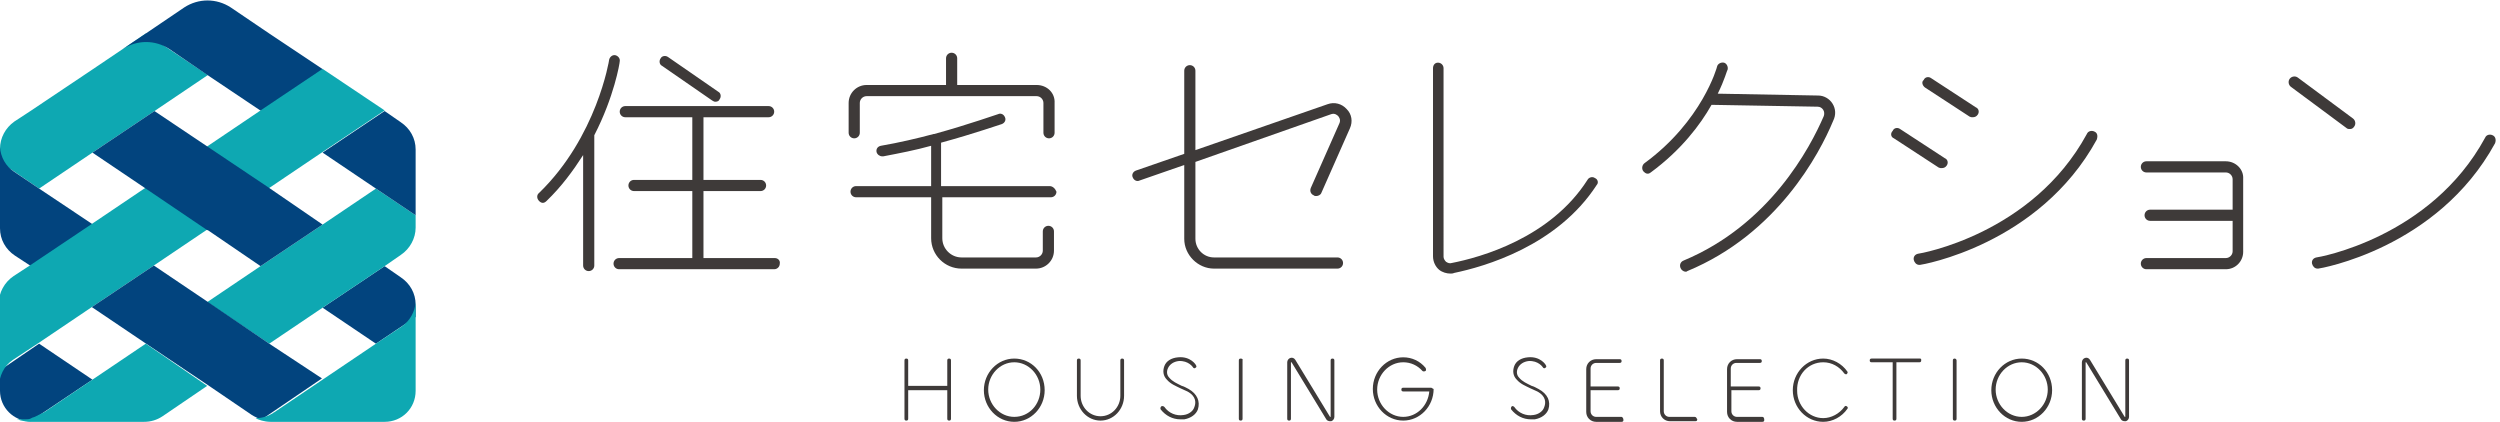
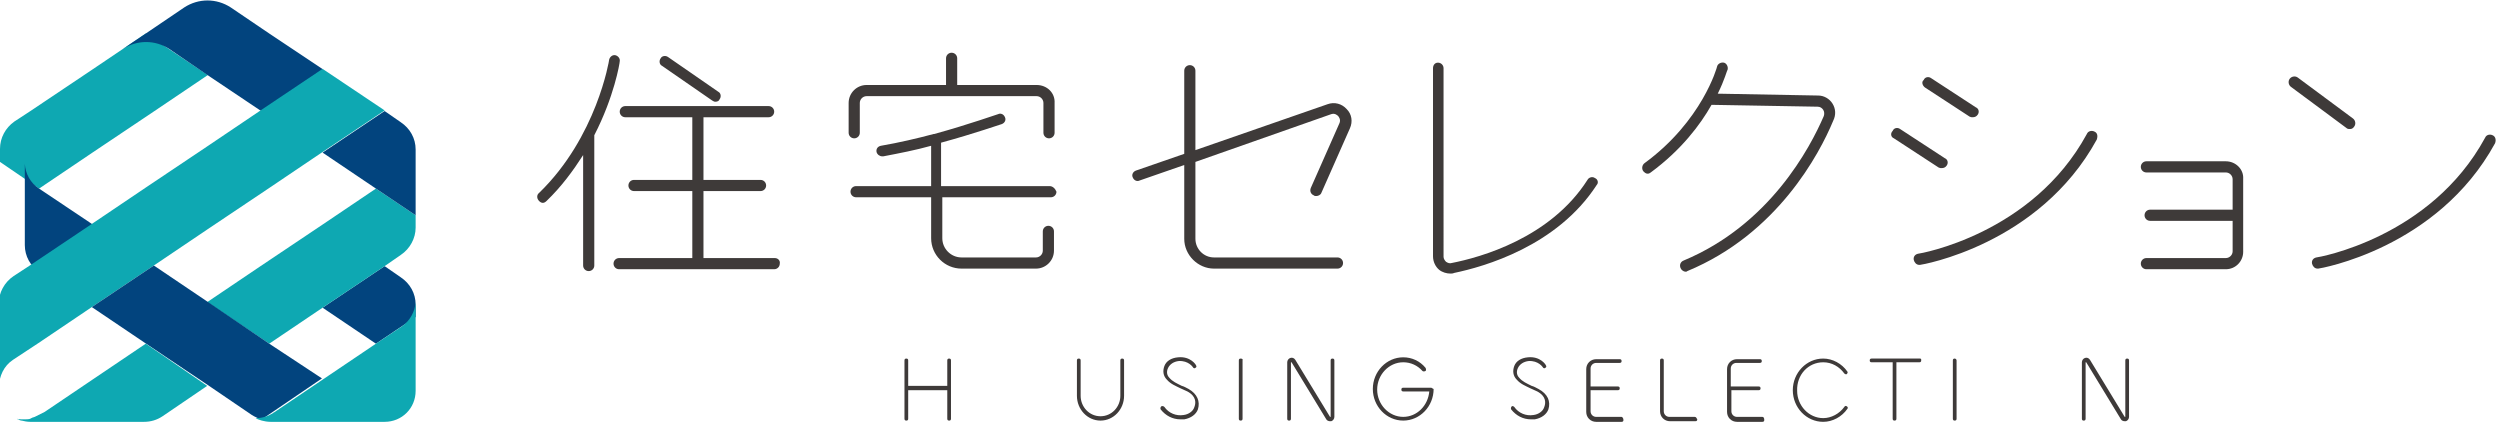
<svg xmlns="http://www.w3.org/2000/svg" version="1.1" id="レイヤー_1" x="0px" y="0px" width="403px" height="68px" viewBox="0 0 403 68" style="enable-background:new 0 0 403 68;" xml:space="preserve">
  <style type="text/css">
	.st0{fill:#3E3A39;}
	.st1{fill:#02447E;}
	.st2{fill:none;}
	.st3{fill:#0EA8B2;}
</style>
  <g>
    <g>
      <g>
        <path class="st0" d="M99.9,9.9c0.1-0.5-0.3-0.9-0.7-1c-0.5-0.1-0.9,0.3-1,0.7c0,0.1-2,12.5-11.3,21.5c-0.4,0.3-0.4,0.9,0,1.3     c0.2,0.2,0.4,0.3,0.6,0.3c0.2,0,0.4-0.1,0.6-0.3c2.4-2.3,4.3-4.9,5.9-7.4v17.8c0,0.5,0.4,0.9,0.9,0.9c0.5,0,0.9-0.4,0.9-0.9v-21     C99,15.6,99.9,10.2,99.9,9.9z" />
        <path class="st0" d="M124.9,41.6h-11.5V30.8h9.2c0.5,0,0.9-0.4,0.9-0.9c0-0.5-0.4-0.9-0.9-0.9h-9.2V18.9h10.5     c0.5,0,0.9-0.4,0.9-0.9c0-0.5-0.4-0.9-0.9-0.9h-23.1c-0.5,0-0.9,0.4-0.9,0.9c0,0.5,0.4,0.9,0.9,0.9h10.8V29h-9.4     c-0.5,0-0.9,0.4-0.9,0.9c0,0.5,0.4,0.9,0.9,0.9h9.4v10.8H99.8c-0.5,0-0.9,0.4-0.9,0.9c0,0.5,0.4,0.9,0.9,0.9h12.6c0,0,0,0,0,0     c0,0,0,0,0,0h12.4c0.5,0,0.9-0.4,0.9-0.9C125.8,42,125.4,41.6,124.9,41.6z" />
        <path class="st0" d="M167.1,13.7h-12.8V9.4c0-0.5-0.4-0.9-0.9-0.9c-0.5,0-0.9,0.4-0.9,0.9v4.3h-12.8c-1.6,0-2.9,1.3-2.9,2.9v4.8     c0,0.5,0.4,0.9,0.9,0.9s0.9-0.4,0.9-0.9v-4.8c0-0.6,0.5-1.1,1.1-1.1h27.4c0.6,0,1.1,0.5,1.1,1.1v4.8c0,0.5,0.4,0.9,0.9,0.9     s0.9-0.4,0.9-0.9v-4.8C170.1,15,168.8,13.7,167.1,13.7z" />
        <path class="st0" d="M169.2,30h-17.5V23c5.5-1.5,9.7-3,9.8-3c0.5-0.2,0.7-0.7,0.5-1.1c-0.2-0.5-0.7-0.7-1.1-0.5     c-0.1,0-4.5,1.6-10.3,3.2c0,0,0,0-0.1,0c-2.6,0.7-5.6,1.4-8.5,1.9c-0.5,0.1-0.8,0.5-0.7,1c0.1,0.4,0.5,0.7,0.9,0.7     c0.1,0,0.1,0,0.2,0c2.6-0.5,5.2-1,7.7-1.7V30h-12.1c-0.5,0-0.9,0.4-0.9,0.9c0,0.5,0.4,0.9,0.9,0.9h12.1v6.6     c0,2.7,2.2,4.9,4.9,4.9h12c1.6,0,2.9-1.3,2.9-2.9v-3.1c0-0.5-0.4-0.9-0.9-0.9c-0.5,0-0.9,0.4-0.9,0.9v3.1c0,0.6-0.5,1.1-1.1,1.1     h-12c-1.7,0-3.1-1.4-3.1-3.1v-6.6h17.5c0.5,0,0.9-0.4,0.9-0.9C170.1,30.4,169.7,30,169.2,30z" />
        <path class="st0" d="M114.8,16.2c0.2,0.1,0.3,0.2,0.5,0.2c0.3,0,0.6-0.1,0.7-0.4c0.3-0.4,0.2-1-0.2-1.2l-8.1-5.6     c-0.4-0.3-1-0.2-1.2,0.2c-0.3,0.4-0.2,1,0.2,1.2L114.8,16.2z" />
        <path class="st0" d="M214,16.8l-21.3,7.4V11.4c0-0.5-0.4-0.9-0.9-0.9c-0.5,0-0.9,0.4-0.9,0.9v13.4l-7.8,2.7     c-0.5,0.2-0.7,0.7-0.5,1.1c0.2,0.5,0.7,0.7,1.1,0.5l7.2-2.5v11.9c0,2.6,2.2,4.8,4.8,4.8h19.9c0.5,0,0.9-0.4,0.9-0.9     c0-0.5-0.4-0.9-0.9-0.9h-19.9c-1.7,0-3-1.4-3-3V26.1l21.9-7.7c0.6-0.2,1,0.2,1.1,0.3c0.1,0.1,0.5,0.6,0.2,1.2l-4.6,10.4     c-0.2,0.5,0,1,0.5,1.2c0.1,0.1,0.2,0.1,0.4,0.1c0.3,0,0.7-0.2,0.8-0.5l4.6-10.4c0.5-1.1,0.3-2.3-0.5-3.1     C216.3,16.7,215.1,16.4,214,16.8z" />
        <path class="st0" d="M257.1,28.7c-0.4-0.3-1-0.1-1.2,0.3c-6,9.4-17.3,12.5-21.9,13.4c-0.3,0.1-0.6,0-0.9-0.2     c-0.2-0.2-0.4-0.5-0.4-0.8V11c0-0.5-0.4-0.9-0.9-0.9S231,10.5,231,11v30.3c0,0.9,0.4,1.7,1,2.2c0.5,0.4,1.2,0.6,1.8,0.6     c0.2,0,0.4,0,0.6-0.1c4.8-1,16.6-4.3,23-14.2C257.7,29.5,257.6,28.9,257.1,28.7z" />
        <path class="st0" d="M310.3,14.1l7.2,4.7c0.2,0.1,0.3,0.1,0.5,0.1c0.3,0,0.6-0.1,0.8-0.4c0.3-0.4,0.2-1-0.3-1.2l-7.2-4.7     c-0.4-0.3-1-0.2-1.2,0.3C309.7,13.2,309.9,13.8,310.3,14.1z" />
        <path class="st0" d="M378.8,20.8c0.3,0,0.5-0.1,0.7-0.4c0.3-0.4,0.2-1-0.2-1.3l-8.9-6.6c-0.4-0.3-1-0.2-1.3,0.2     c-0.3,0.4-0.2,1,0.2,1.3l8.9,6.6C378.4,20.8,378.6,20.8,378.8,20.8z" />
        <path class="st0" d="M305.3,22.3l7.2,4.7c0.2,0.1,0.3,0.1,0.5,0.1c0.3,0,0.6-0.1,0.8-0.4c0.3-0.4,0.2-1-0.3-1.2l-7.2-4.7     c-0.4-0.3-1-0.2-1.2,0.3C304.7,21.5,304.8,22.1,305.3,22.3z" />
        <path class="st0" d="M337.6,21.2c-0.4-0.2-1-0.1-1.2,0.4c-8.8,16.2-27,19.3-27.2,19.3c-0.5,0.1-0.8,0.5-0.7,1     c0.1,0.4,0.4,0.8,0.9,0.8c0,0,0.1,0,0.1,0c0.2,0,19.2-3.2,28.5-20.2C338.2,21.9,338.1,21.4,337.6,21.2z" />
        <path class="st0" d="M358.8,26H346c-0.5,0-0.9,0.4-0.9,0.9c0,0.5,0.4,0.9,0.9,0.9h12.8c0.6,0,1.1,0.5,1.1,1.1v4.9h-13.3     c-0.5,0-0.9,0.4-0.9,0.9c0,0.5,0.4,0.9,0.9,0.9h13.3v4.9c0,0.6-0.5,1.1-1.1,1.1H346c-0.5,0-0.9,0.4-0.9,0.9s0.4,0.9,0.9,0.9h12.8     c1.6,0,2.8-1.3,2.8-2.8V28.8C361.7,27.3,360.4,26,358.8,26z" />
        <path class="st0" d="M401.8,21.8c-0.4-0.2-1-0.1-1.2,0.4c-8.8,16.2-27,19.3-27.2,19.3c-0.5,0.1-0.8,0.5-0.7,1     c0.1,0.4,0.4,0.8,0.9,0.8c0,0,0.1,0,0.1,0c0.2,0,19.2-3.2,28.5-20.2C402.4,22.6,402.3,22,401.8,21.8z" />
        <path class="st0" d="M295.4,16.7c-0.5-0.8-1.4-1.3-2.3-1.3l-16.2-0.3c1.1-2.2,1.5-3.8,1.6-3.9c0.1-0.5-0.2-1-0.6-1.1     c-0.5-0.1-1,0.2-1.1,0.6c0,0.1-2.4,8.8-11.7,15.6c-0.4,0.3-0.5,0.9-0.2,1.3c0.2,0.2,0.4,0.4,0.7,0.4c0.2,0,0.4-0.1,0.5-0.2     c4.9-3.6,8-7.7,9.8-10.9l17.1,0.3c0.4,0,0.7,0.2,0.9,0.5c0.2,0.3,0.2,0.7,0.1,1c-2.2,5.1-8.7,17.5-22.6,23.3     c-0.5,0.2-0.7,0.7-0.5,1.2c0.1,0.3,0.5,0.6,0.8,0.6c0.1,0,0.2,0,0.3-0.1c14.5-6,21.3-18.9,23.5-24.2     C296,18.5,295.9,17.5,295.4,16.7z" />
      </g>
      <g>
        <path class="st0" d="M153,57.8c-0.2,0-0.3,0.1-0.3,0.3v4.1h-6.3v-4.1c0-0.2-0.1-0.3-0.3-0.3c-0.2,0-0.3,0.1-0.3,0.3v9.4     c0,0.2,0.1,0.3,0.3,0.3c0.2,0,0.3-0.1,0.3-0.3v-4.6h6.3v4.6c0,0.2,0.1,0.3,0.3,0.3s0.3-0.1,0.3-0.3v-9.4     C153.3,57.9,153.2,57.8,153,57.8z" />
-         <path class="st0" d="M163.5,57.8c-2.7,0-4.9,2.3-4.9,5.1c0,2.8,2.2,5.1,4.9,5.1c2.7,0,4.9-2.3,4.9-5.1     C168.4,60,166.2,57.8,163.5,57.8z M163.5,67.2c-2.3,0-4.2-2-4.2-4.4s1.9-4.4,4.2-4.4c2.3,0,4.2,2,4.2,4.4S165.9,67.2,163.5,67.2z     " />
        <path class="st0" d="M230.7,62.5h-4.5c-0.2,0-0.3,0.1-0.3,0.3s0.1,0.3,0.3,0.3h4.2c-0.2,2.3-2,4.1-4.2,4.1c-2.3,0-4.2-2-4.2-4.4     c0-2.4,1.9-4.4,4.2-4.4c1.2,0,2.3,0.5,3.1,1.4c0.1,0.1,0.3,0.1,0.5,0c0.1-0.1,0.1-0.3,0-0.5c-0.9-1.1-2.2-1.7-3.6-1.7     c-2.7,0-4.9,2.3-4.9,5.1c0,2.8,2.2,5.1,4.9,5.1c2.7,0,4.9-2.3,4.9-5.1C231,62.7,230.8,62.5,230.7,62.5z" />
-         <path class="st0" d="M325.9,57.8c-2.7,0-4.9,2.3-4.9,5.1c0,2.8,2.2,5.1,4.9,5.1c2.7,0,4.9-2.3,4.9-5.1     C330.8,60,328.6,57.8,325.9,57.8z M325.9,67.2c-2.3,0-4.2-2-4.2-4.4s1.9-4.4,4.2-4.4s4.2,2,4.2,4.4S328.2,67.2,325.9,67.2z" />
        <path class="st0" d="M180.9,57.8c-0.2,0-0.3,0.1-0.3,0.3v5.7c0,1.8-1.4,3.3-3.2,3.3c-1.8,0-3.2-1.5-3.2-3.3v-5.7     c0-0.2-0.1-0.3-0.3-0.3s-0.3,0.1-0.3,0.3v5.7c0,2.2,1.7,4,3.8,4c2.1,0,3.8-1.8,3.8-4v-5.7C181.2,57.9,181.1,57.8,180.9,57.8z" />
        <path class="st0" d="M200,57.8c-0.2,0-0.3,0.1-0.3,0.3v9.4c0,0.2,0.1,0.3,0.3,0.3c0.2,0,0.3-0.1,0.3-0.3v-9.4     C200.4,57.9,200.2,57.8,200,57.8z" />
        <path class="st0" d="M214.8,57.8c-0.2,0-0.3,0.1-0.3,0.3v9.1l-0.1,0l-5.6-9.2c-0.2-0.3-0.5-0.4-0.8-0.3c-0.3,0.1-0.5,0.4-0.5,0.7     v9.1c0,0.2,0.1,0.3,0.3,0.3c0.2,0,0.3-0.1,0.3-0.3v-9.1l0.1,0l5.6,9.2c0.1,0.2,0.4,0.3,0.6,0.3c0.1,0,0.1,0,0.2,0     c0.3-0.1,0.5-0.4,0.5-0.7v-9.1C215.1,57.9,215,57.8,214.8,57.8z" />
        <path class="st0" d="M261.4,67.2h-4.1c-0.5,0-0.9-0.4-0.9-0.9v-3.4h4.4c0.2,0,0.3-0.1,0.3-0.3s-0.1-0.3-0.3-0.3h-4.4v-2.9     c0-0.5,0.4-0.9,0.9-0.9h3.8c0.2,0,0.3-0.1,0.3-0.3s-0.1-0.3-0.3-0.3h-3.8c-0.9,0-1.6,0.7-1.6,1.6v6.9c0,0.9,0.7,1.6,1.6,1.6h4.1     c0.2,0,0.3-0.1,0.3-0.3C261.7,67.4,261.5,67.2,261.4,67.2z" />
        <path class="st0" d="M273.2,67.2h-4.1c-0.5,0-0.9-0.4-0.9-0.9v-8.2c0-0.2-0.1-0.3-0.3-0.3c-0.2,0-0.3,0.1-0.3,0.3v8.2     c0,0.9,0.7,1.6,1.6,1.6h4.1c0.2,0,0.3-0.1,0.3-0.3C273.5,67.4,273.4,67.2,273.2,67.2z" />
        <path class="st0" d="M284.1,67.2H280c-0.5,0-0.9-0.4-0.9-0.9v-3.4h4.4c0.2,0,0.3-0.1,0.3-0.3s-0.1-0.3-0.3-0.3H279v-2.9     c0-0.5,0.4-0.9,0.9-0.9h3.8c0.2,0,0.3-0.1,0.3-0.3s-0.1-0.3-0.3-0.3H280c-0.9,0-1.6,0.7-1.6,1.6v6.9c0,0.9,0.7,1.6,1.6,1.6h4.1     c0.2,0,0.3-0.1,0.3-0.3C284.4,67.4,284.3,67.2,284.1,67.2z" />
        <path class="st0" d="M293.9,58.4c1.4,0,2.6,0.7,3.4,1.8c0.1,0.1,0.3,0.2,0.4,0.1c0.1-0.1,0.2-0.3,0.1-0.4     c-0.9-1.3-2.4-2.1-3.9-2.1c-2.7,0-4.9,2.3-4.9,5.1c0,2.8,2.2,5.1,4.9,5.1c1.5,0,3-0.8,3.9-2.1c0.1-0.1,0.1-0.3-0.1-0.4     c-0.1-0.1-0.3-0.1-0.4,0.1c-0.8,1.1-2.1,1.8-3.4,1.8c-2.3,0-4.2-2-4.2-4.4C289.6,60.4,291.5,58.4,293.9,58.4z" />
        <path class="st0" d="M309.5,57.8h-7.8c-0.2,0-0.3,0.1-0.3,0.3s0.1,0.3,0.3,0.3h3.4v9.1c0,0.2,0.1,0.3,0.3,0.3s0.3-0.1,0.3-0.3     v-9.1h3.7c0.2,0,0.3-0.1,0.3-0.3S309.7,57.8,309.5,57.8z" />
        <path class="st0" d="M315.1,57.8c-0.2,0-0.3,0.1-0.3,0.3v9.4c0,0.2,0.1,0.3,0.3,0.3c0.2,0,0.3-0.1,0.3-0.3v-9.4     C315.4,57.9,315.2,57.8,315.1,57.8z" />
        <path class="st0" d="M248,62.7c-0.4-0.2-0.7-0.4-1.1-0.5c-0.8-0.4-1.5-0.7-2-1.3c-0.4-0.4-0.5-1-0.2-1.6c0.3-0.6,0.9-1,1.7-1.1     c1.6-0.1,2.3,1,2.3,1c0.1,0.2,0.3,0.2,0.4,0.1c0.2-0.1,0.2-0.3,0.1-0.4c0-0.1-0.9-1.5-2.9-1.3c-1.1,0.1-1.9,0.6-2.2,1.4     c-0.3,0.8-0.2,1.6,0.4,2.2c0.6,0.7,1.4,1,2.2,1.4c0.4,0.2,0.7,0.3,1.1,0.5c1.5,0.8,1.4,1.9,1.1,2.6c-0.2,0.6-0.9,1.1-1.7,1.2     c-1.2,0.2-2.4-0.3-3.1-1.3c-0.1-0.1-0.3-0.2-0.4-0.1c-0.1,0.1-0.2,0.3-0.1,0.5c0.8,1,1.9,1.6,3.2,1.6c0.2,0,0.4,0,0.6,0     c1.1-0.2,1.9-0.8,2.2-1.6C250,64.7,249.5,63.5,248,62.7z" />
        <path class="st0" d="M191.6,62.7c-0.4-0.2-0.7-0.4-1.1-0.5c-0.8-0.4-1.5-0.7-2-1.3c-0.4-0.4-0.5-1-0.2-1.6c0.3-0.6,0.9-1,1.7-1.1     c1.6-0.1,2.3,1,2.3,1c0.1,0.2,0.3,0.2,0.4,0.1c0.2-0.1,0.2-0.3,0.1-0.4c0-0.1-0.9-1.5-2.9-1.3c-1.1,0.1-1.9,0.6-2.2,1.4     c-0.3,0.8-0.2,1.6,0.4,2.2c0.6,0.7,1.4,1,2.2,1.4c0.4,0.2,0.7,0.3,1.1,0.5c1.5,0.8,1.4,1.9,1.1,2.6c-0.2,0.6-0.9,1.1-1.7,1.2     c-1.2,0.2-2.4-0.3-3.1-1.3c-0.1-0.1-0.3-0.2-0.5-0.1c-0.1,0.1-0.2,0.3-0.1,0.5c0.8,1,1.9,1.6,3.2,1.6c0.2,0,0.4,0,0.6,0     c1.1-0.2,1.9-0.8,2.2-1.6C193.5,64.7,193,63.5,191.6,62.7z" />
        <path class="st0" d="M342.9,57.8c-0.2,0-0.3,0.1-0.3,0.3v9.1l-0.1,0l-5.6-9.2c-0.2-0.3-0.5-0.4-0.8-0.3c-0.3,0.1-0.5,0.4-0.5,0.7     v9.1c0,0.2,0.1,0.3,0.3,0.3s0.3-0.1,0.3-0.3v-9.1l0.1,0l5.6,9.2c0.1,0.2,0.4,0.3,0.6,0.3c0.1,0,0.1,0,0.2,0     c0.3-0.1,0.5-0.4,0.5-0.7v-9.1C343.2,57.9,343.1,57.8,342.9,57.8z" />
      </g>
    </g>
    <g>
-       <path class="st1" d="M6.3,55.4L0,59.7V63c0,2.7,2.2,4.9,4.9,4.9l10-6.7L6.3,55.4z" />
      <g>
        <g>
          <polygon class="st2" points="60.6,30.4 52,24.6 43.4,30.4 52,36.2     " />
          <polygon class="st2" points="24.9,17.9 33.4,23.6 42,17.9 33.4,12.1     " />
          <polygon class="st2" points="14.9,61.2 23.5,55.4 14.9,49.6 6.3,55.4     " />
          <polygon class="st2" points="33.4,37.1 24.9,42.9 33.4,48.7 42,42.9     " />
-           <polygon class="st2" points="6.3,30.4 14.9,36.2 23.5,30.4 14.9,24.6     " />
          <polygon class="st2" points="43.4,55.4 52,61.2 60.6,55.4 52,49.6     " />
          <path class="st1" d="M60.6,55.4l6.4-4.3l0-2c0-1.8-0.9-3.4-2.4-4.4L62,42.9l-10,6.7L60.6,55.4z" />
          <path class="st3" d="M14.9,24.6l10-6.7l8.6-5.8l-10-6.7l-8.6,5.8l-10,6.7l-2.6,1.7C0.9,20.6,0,22.2,0,24v2.1l6.3,4.3L14.9,24.6z      " />
          <polygon class="st3" points="64.6,41.1 64.6,41.1 62,42.9     " />
          <path class="st3" d="M67,34.7l-6.4-4.3L52,36.2l-10,6.7l-8.6,5.8l10,6.7l8.6-5.8l10-6.7l2.6-1.8c1.5-1,2.4-2.7,2.4-4.4L67,34.7z      " />
        </g>
        <g>
          <path class="st1" d="M67,26.1l0-2c0-1.8-0.9-3.4-2.4-4.4L62,17.9l-10,6.7l8.6,5.8l6.4,4.3L67,26.1z" />
          <path class="st1" d="M43.4,5.4L43.4,5.4l-6.2-4.2c-2.3-1.5-5.2-1.5-7.5,0l-6.2,4.2l0,0l-3.7,2.5c2.3-1.5,5.2-1.5,7.5,0l0,0      l6,4.1l0,0l8.8,5.9l10-6.7L43.4,5.4z" />
        </g>
-         <path class="st1" d="M6.3,30.4l-4-2.7l0,0c-1.4-0.9-2.2-2.4-2.3-4c0,0.1,0,0.2,0,0.3v2.1v1.1v7.5v2.1c0,1.8,0.9,3.4,2.4,4.4     l2.6,1.7l10-6.7L6.3,30.4z" />
+         <path class="st1" d="M6.3,30.4l0,0c-1.4-0.9-2.2-2.4-2.3-4c0,0.1,0,0.2,0,0.3v2.1v1.1v7.5v2.1c0,1.8,0.9,3.4,2.4,4.4     l2.6,1.7l10-6.7L6.3,30.4z" />
        <path class="st3" d="M52,11.1l-10,6.7l-8.6,5.8l-10,6.7l-8.6,5.8l-10,6.7l-2.6,1.7c-1.5,1-2.4,2.7-2.4,4.4v2.1v8.5v2.9     c0.1-1.8,0.8-3.4,2.3-4.4l4.1-2.7l8.6-5.8l10-6.7l8.6-5.8l10-6.7l8.6-5.8l10-6.7L52,11.1z" />
        <g>
          <path class="st1" d="M43.4,55.4l-2.2-1.5l0,0l-7.8-5.3l-8.6-5.8l-10,6.7l8.6,5.8l10,6.7l7.2,4.9c0.5,0.3,1.1,0.6,1.6,0.7      l9.7-6.6L43.4,55.4z" />
          <path class="st3" d="M44.2,66.4L44,66.6C44.1,66.5,44.2,66.5,44.2,66.4z" />
        </g>
        <path class="st3" d="M67,49.1c0-0.1,0-0.3,0-0.4c-0.1,1.5-0.9,3-2.2,3.9l-4.2,2.8L52,61.2l-8,5.4c-0.8,0.5-1.7,0.8-2.7,0.8h-0.1     c0.3,0.2,0.7,0.3,1,0.4c0.4,0.1,0.9,0.2,1.4,0.2H62c2.8,0,5-2.2,5-5l0-3.2l0-8.6l0,0V49.1z" />
-         <polygon class="st1" points="52,36.2 43.4,30.3 43.4,30.3 33.4,23.6 33.4,23.6 24.9,17.9 14.9,24.6 23.5,30.4 23.5,30.4      33.4,37.1 33.5,37.1 42,42.9    " />
      </g>
      <path class="st3" d="M23.5,55.4l-8.6,5.8l-7.7,5.2C6.6,66.7,6,67,5.6,67.2c0,0,0,0,0,0c-0.1,0-0.2,0.1-0.3,0.1    c-0.1,0-0.2,0.1-0.2,0.1c-0.1,0-0.1,0-0.2,0.1c0,0,0,0,0,0c-0.3,0.1-0.7,0.1-1.1,0.1c-0.4,0-0.7,0-1.1-0.1c0.1,0,0.1,0.1,0.2,0.1    c0.1,0,0.1,0,0.2,0.1c0.1,0,0.2,0.1,0.3,0.1c0,0,0.1,0,0.1,0c0.4,0.1,0.9,0.2,1.4,0.2l0,0h18.3c1.1,0,2.1-0.3,3-0.9l7.2-4.9    L23.5,55.4z" />
    </g>
  </g>
</svg>